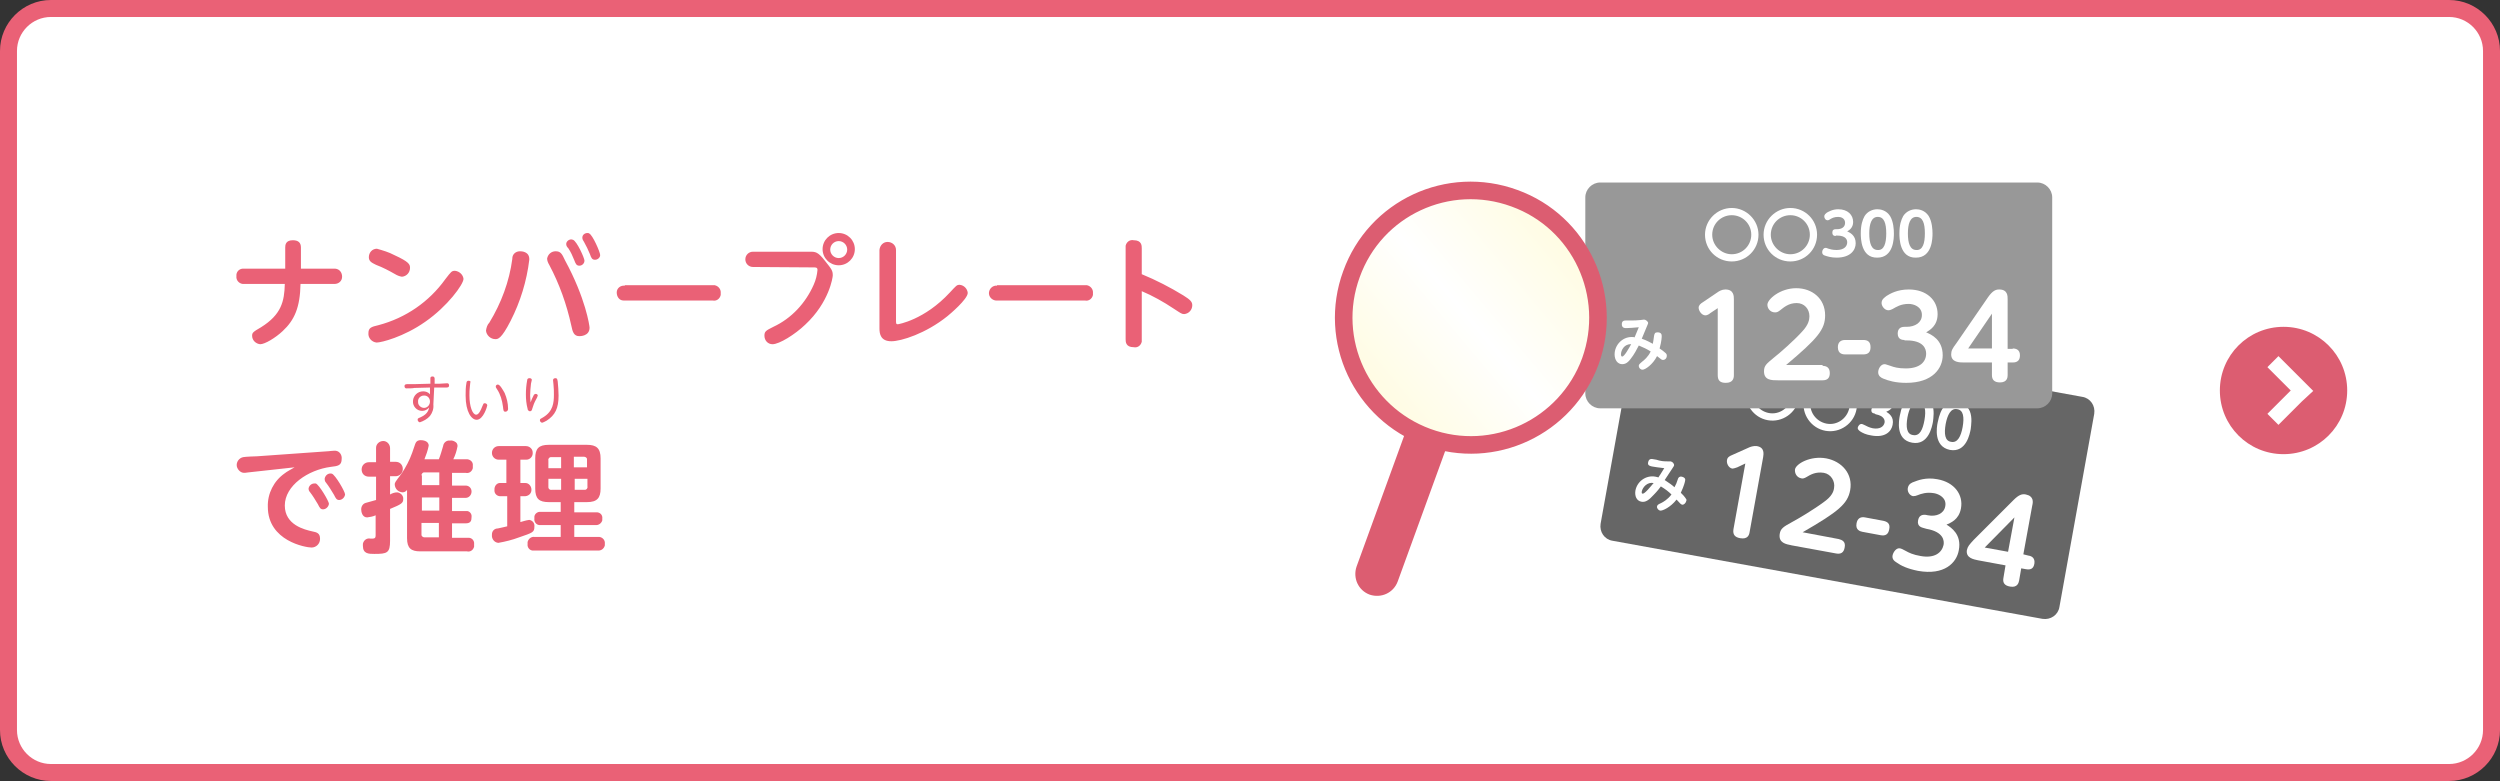
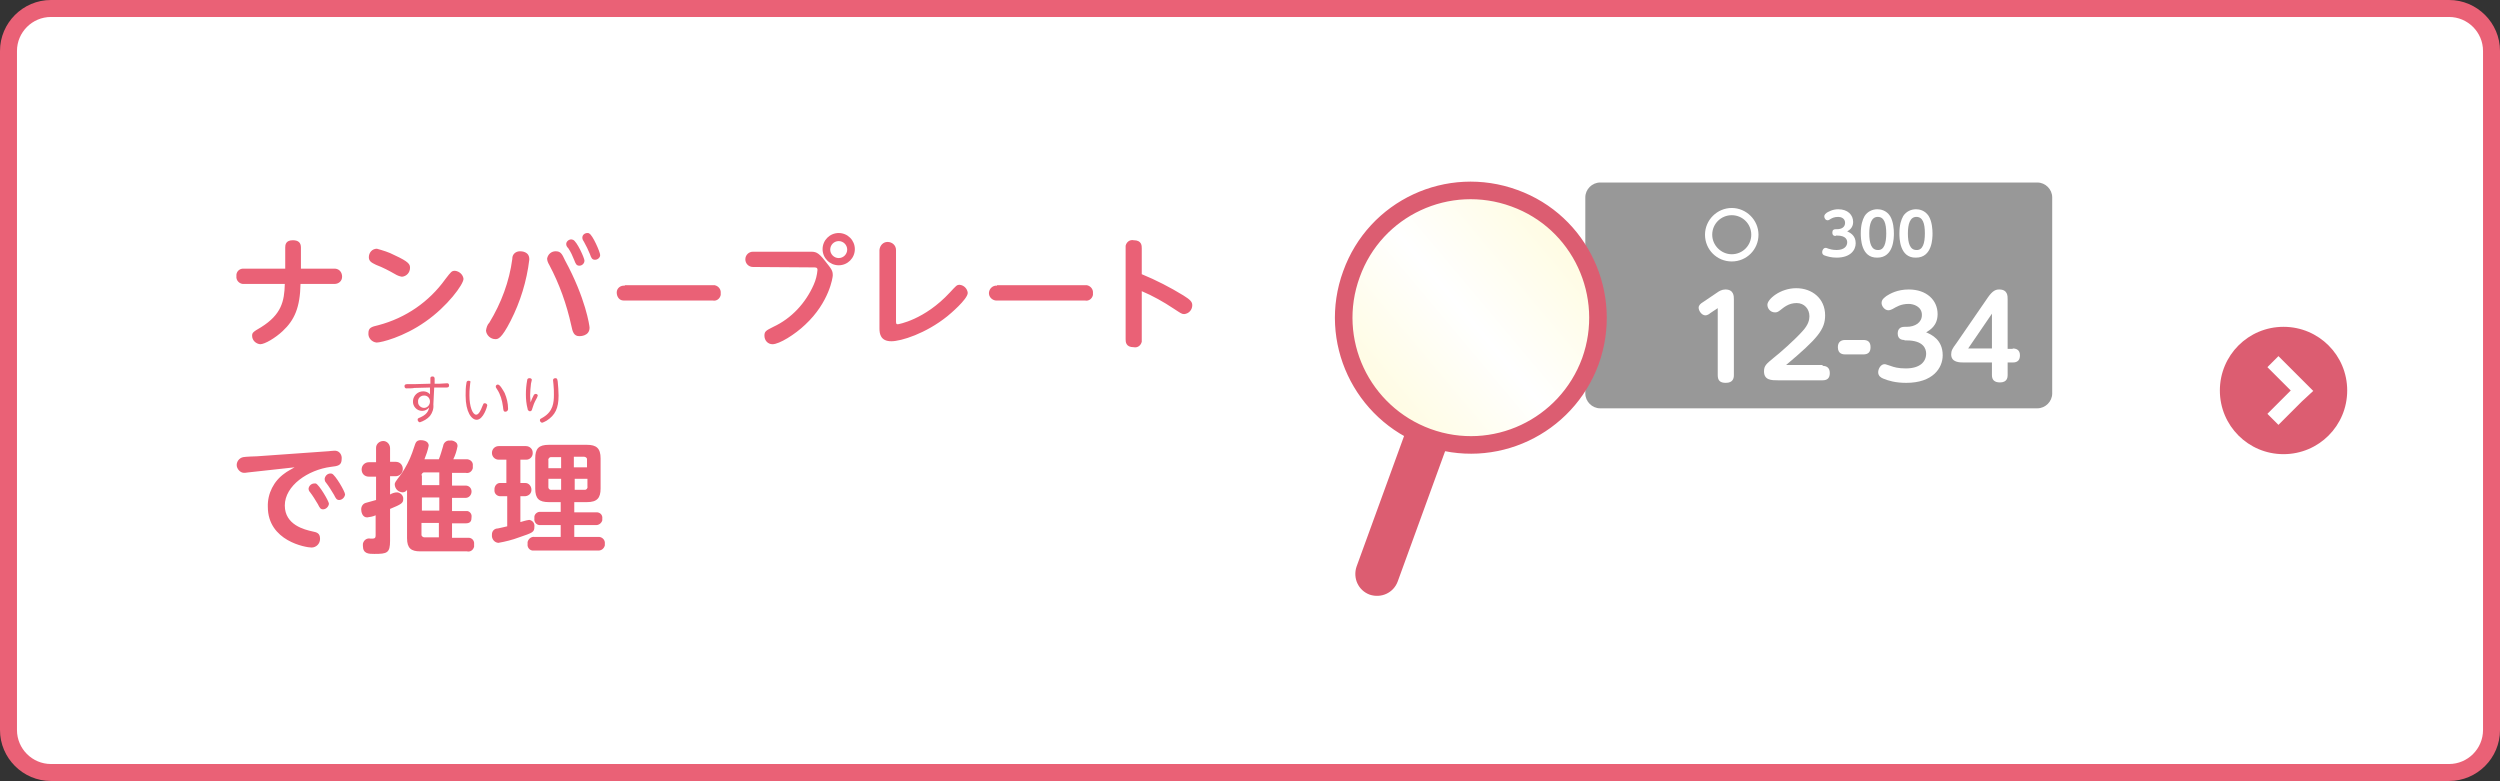
<svg xmlns="http://www.w3.org/2000/svg" version="1.1" width="589" height="184" viewBox="0 0 589 184" style="enable-background:new 0 0 589 184;">
  <rect x="0" y="0" width="589" height="184" fill="#333333" stroke="none" />
  <style type="text/css">
	.st0{fill:#EA6176;}
	.st1{fill:#FFFFFF;}
	.st2{fill-rule:evenodd;clip-rule:evenodd;fill:#EA6176;}
	.st3{fill:#666666;}
	.st4{fill:#989898;}
	.st5{fill:#DC5D71;}
	.st6{fill:url(#SVGID_1_);stroke:#DC5D71;stroke-width:4.141;}
</style>
  <g>
    <g>
      <path class="st0" d="M577,184H12c-6.6,0-12-5.4-12-12V12C0,5.4,5.4,0,12,0h565c6.6,0,12,5.4,12,12v160    C589,178.6,583.6,184,577,184z" />
      <path class="st1" d="M12,4c-4.4,0-8,3.6-8,8v160c0,4.4,3.6,8,8,8h565c4.4,0,8-3.6,8-8V12c0-4.4-3.6-8-8-8H12z" />
    </g>
    <path class="st2" d="M70.9,63.3v-5c0-1.1-0.6-1.7-1.9-1.7c-1.7,0-1.8,1.1-1.8,1.7v5h-9.7   c-0.9-0.1-1.7,0.5-1.8,1.4c0,0.1,0,0.3,0,0.4c-0.1,0.9,0.6,1.7,1.5,1.8c0.1,0,0.2,0,0.3,0h9.6c-0.1,4.1-0.8,7.2-5.6,10.2   c-1.9,1.1-2.1,1.3-2.1,2c0,1.1,0.9,1.9,1.9,2c1.1,0,3.6-1.5,5.3-3.1c2.8-2.6,4.1-5.6,4.2-11.1h8c1,0,1.8-0.7,1.8-1.7   S80,63.4,79,63.3c0,0-0.1,0-0.1,0H70.9L70.9,63.3z M107.2,63.8c-0.8,0-0.9,0.2-2.3,2c-3.8,5.3-9.3,9.1-15.7,10.8   c-1.7,0.4-2.4,0.6-2.4,1.9c-0.1,1.1,0.8,2.1,1.9,2.2c0,0,0.1,0,0.1,0c1,0,6.3-1.3,11.4-4.9c5.2-3.6,9-8.8,9-10.1   C109.1,64.7,108.2,63.9,107.2,63.8z M88.8,58.6c-1.1,0-1.9,0.9-1.9,2c0,1,0.7,1.3,1.7,1.8c1.6,0.6,3.1,1.4,4.5,2.2   c0.5,0.3,1,0.5,1.6,0.6c1.1-0.1,1.9-1,1.9-2.1c0-0.8-0.2-1.4-3.7-3C91.6,59.4,90.2,59,88.8,58.6L88.8,58.6z M122.5,59.2   c-1,0-1.8,0.7-1.8,1.7c0,0,0,0,0,0.1c-0.7,5.3-2.6,10.4-5.4,15c-0.5,0.5-0.7,1.2-0.8,1.9c0.1,1.1,1.1,2,2.2,2c0.6,0,1.4,0,3.6-4.3   c2.3-4.5,3.8-9.4,4.4-14.4C124.8,59.2,122.8,59.2,122.5,59.2L122.5,59.2z M130.9,59.2c-1,0-1.8,0.7-2,1.7c0,0.5,0.2,1,0.5,1.5   c2.4,4.5,4.1,9.3,5.2,14.3c0.3,1.5,0.6,2.5,1.9,2.5c0.2,0,2.4,0,2.4-2c0-0.4-0.9-6.9-5.8-15.9C132.4,59.8,132.1,59.2,130.9,59.2   L130.9,59.2z M135,56.5c-0.1,0-0.2-0.1-0.4-0.1c-0.6,0-1.2,0.5-1.2,1.1c0,0.4,0.2,0.7,0.5,1c0.6,0.9,1,1.8,1.4,2.8   c0.3,0.8,0.5,1.3,1.2,1.3c0.6,0,1.2-0.5,1.2-1.2C137.7,60.8,135.9,56.8,135,56.5L135,56.5z M138.8,55c-0.1-0.1-0.2-0.1-0.4-0.1   c-0.6,0-1.2,0.4-1.2,1.1c0,0,0,0,0,0c0,0.4,0.2,0.7,0.4,1c0.5,0.9,1,1.9,1.4,2.9c0.3,0.9,0.5,1.3,1.2,1.3c0.6,0,1.2-0.5,1.2-1.1   C141.4,59.4,139.6,55.3,138.8,55L138.8,55z M147.2,67.3c-1-0.1-1.9,0.6-1.9,1.6s0.6,1.9,1.6,1.9c0.1,0,0.2,0,0.3,0h20.7   c0.9,0.2,1.7-0.4,1.9-1.3c0-0.1,0-0.3,0-0.4c0.1-0.9-0.5-1.7-1.4-1.9c-0.2,0-0.4,0-0.5,0H147.2z M197.6,54.9   c-2.1,0-3.8,1.7-3.8,3.8s1.7,3.8,3.8,3.8c2.1,0,3.8-1.7,3.8-3.8C201.4,56.6,199.7,54.9,197.6,54.9   C197.6,54.9,197.6,54.9,197.6,54.9L197.6,54.9z M197.6,56.8c1.1,0,2,0.9,2,2s-0.9,2-2,2s-2-0.9-2-2l0,0   C195.6,57.7,196.5,56.8,197.6,56.8C197.6,56.8,197.6,56.8,197.6,56.8L197.6,56.8z M191.7,63c0.5,0,0.9,0,0.9,0.6   c-0.1,1.2-0.4,2.4-0.9,3.5c-1.9,4.3-5.2,7.9-9.5,9.9c-1.8,0.9-2.1,1.1-2.1,2.1c0,1.1,0.8,2,1.9,2c0,0,0,0,0,0   c1.6,0,5.3-2.3,7.7-4.6c5.7-5.3,6.5-11.2,6.5-11.6c0-1.1-0.2-1.4-1.8-3.4c-1.7-2.2-2.3-2.2-3.6-2.2h-13.4c-1,0-1.8,0.8-1.8,1.8   c0,1,0.8,1.8,1.8,1.8c0,0,0,0,0,0L191.7,63L191.7,63z M211.1,58.9c0-1.1-0.9-1.9-2-1.9c-1,0-1.8,0.8-1.9,1.9v18.5   c0,1.3,0.3,3,2.8,3c2.3,0,8.1-1.8,13.2-5.9c0.5-0.4,4.8-4,4.8-5.5c-0.1-1-0.9-1.8-1.9-1.9c-0.7,0-0.8,0.2-2.3,1.8   c-6,6.5-12.2,7.5-12.3,7.5c-0.4,0-0.4-0.3-0.4-0.8V58.9L211.1,58.9z M234.9,67.3c-1-0.1-1.8,0.7-1.9,1.6c-0.1,1,0.7,1.8,1.6,1.9   c0.1,0,0.2,0,0.3,0h20.7c0.9,0.2,1.7-0.4,1.9-1.3c0-0.1,0-0.3,0-0.4c0.1-0.9-0.5-1.7-1.4-1.9c-0.2,0-0.4,0-0.5,0H234.9z M269,68.6   c2.6,1.1,5.1,2.5,7.5,4.1c1.7,1.1,1.9,1.3,2.5,1.3c1.1-0.1,1.9-1,1.9-2.1c0-0.8-0.5-1.3-2.1-2.3c-3.1-1.9-6.4-3.6-9.8-5v-6.1   c0-0.6,0-1.9-1.9-1.9c-0.9-0.2-1.7,0.4-1.9,1.3c0,0.2,0,0.4,0,0.5v21.5c0,0.6,0,1.9,1.9,1.9c0.9,0.2,1.7-0.4,1.9-1.3   c0-0.2,0-0.4,0-0.6V68.6z M69.4,110.1c-0.3,0.2-2,1.1-2.3,1.4c-2.6,1.8-4.1,4.8-4,7.9c0,8.1,9,9.6,10.3,9.6c1.1,0,2-0.9,2-2   c0,0,0-0.1,0-0.1c0-1.3-0.8-1.5-1.8-1.7c-1.8-0.4-6.5-1.5-6.5-6.1c0-4.7,5.5-8.4,10.8-9.1c1.7-0.2,2.6-0.3,2.6-1.9   c0.1-0.9-0.5-1.8-1.4-1.9c-0.2,0-0.3,0-0.5,0c-0.4,0-1,0.1-1.1,0.1l-16.9,1.2c-0.4,0-2.8,0.1-3.3,0.2c-1,0.2-1.7,1.2-1.5,2.2   c0.2,0.8,0.9,1.5,1.7,1.5c0.2,0,0.3,0,1-0.1L69.4,110.1z M74.4,113.9c-0.1,0-0.2,0-0.3,0c-0.7,0-1.3,0.5-1.4,1.2   c0,0.3,0.1,0.6,0.3,0.8c0.7,0.9,1.3,1.9,1.9,2.9c0.4,0.8,0.6,1.2,1.2,1.2c0.7,0,1.3-0.6,1.4-1.3C77.5,118.1,75.2,114.2,74.4,113.9   L74.4,113.9z M78.2,111.6c-0.8-0.2-1.5,0.3-1.7,1.1c0,0,0,0.1,0,0.2c0,0.3,0.1,0.6,0.3,0.8c0.7,0.9,1.3,1.9,1.9,2.9   c0.4,0.8,0.6,1.2,1.2,1.2c0.7,0,1.3-0.6,1.4-1.3C81.3,115.8,79,111.9,78.2,111.6L78.2,111.6z M100,108.2c0.4-1,0.8-2.1,1-3.2   c0-1.2-1.5-1.3-1.9-1.3c-0.3,0-0.7,0.1-0.9,0.3c-0.3,0.3-0.3,0.3-1.1,2.7c-0.6,1.7-1.5,3.4-2.5,4.9c-1.6,2.1-1.6,2.1-1.6,2.6   c0.1,1,0.8,1.7,1.8,1.8c0.4,0,0.9-0.2,1.1-0.6v11.4c0,2.4,1,3.1,3.1,3.1h11c0.8,0.2,1.5-0.3,1.7-1.1c0-0.2,0-0.4,0-0.6   c0.1-0.8-0.5-1.5-1.3-1.5c-0.1,0-0.3,0-0.4,0h-3.5v-3.4h3.2c1.2,0,1.4-0.6,1.4-1.5c0.1-0.7-0.4-1.3-1-1.4c-0.1,0-0.3,0-0.4,0h-3.2   v-3.1h3.2c0.8,0,1.4-0.7,1.4-1.5c0-0.8-0.6-1.4-1.4-1.4h-3.2v-3h3.2c0.8,0.2,1.5-0.3,1.7-1.1c0-0.2,0-0.4,0-0.6   c0.1-0.8-0.5-1.4-1.3-1.5c-0.1,0-0.2,0-0.4,0h-2.9c0.5-1,0.8-2,1-3.1c0-0.3-0.1-0.7-0.4-0.9c-0.4-0.3-0.9-0.5-1.4-0.4   c-0.8-0.1-1.5,0.5-1.6,1.3c-0.3,1-0.6,2.1-1,3.1H100z M103.5,120.3h-4.1v-3.1h4.1V120.3z M99.3,112c0-0.3,0.2-0.6,0.5-0.7   c0.1,0,0.1,0,0.2,0h3.5v3h-4.1V112z M100,126.6c-0.3,0-0.6-0.2-0.7-0.5c0-0.1,0-0.1,0-0.2v-2.7h4.1v3.4H100L100,126.6z M91.9,119.9   c2.7-1.1,3.1-1.4,3.1-2.3c0.1-0.8-0.6-1.5-1.4-1.6c-0.6,0-1.2,0.2-1.7,0.5v-4.3h1.3c0.9,0,1.7-0.7,1.7-1.7s-0.7-1.7-1.7-1.7h-1.3   v-3.2c0-0.9-0.7-1.7-1.6-1.7c-0.9,0-1.7,0.7-1.7,1.6c0,0.1,0,0.1,0,0.2v3.2h-1.7c-0.9,0-1.7,0.7-1.7,1.7s0.7,1.7,1.7,1.7l0,0h1.7   v5.5c-0.4,0.1-2.1,0.6-2.5,0.7c-0.6,0.2-1,0.8-1,1.5c0,0.5,0.2,1.9,1.4,1.9c0.7-0.1,1.4-0.2,2-0.5v4.7c0,0.8-0.3,0.8-1.2,0.8   c-0.8-0.2-1.6,0.3-1.8,1.2c0,0.1,0,0.3,0,0.5c0,1.9,1.4,1.9,2.7,1.9c3,0,3.7-0.2,3.7-3.1V119.9L91.9,119.9z M135.4,118.3h2.9   c2.4,0,3.2-1,3.2-3.2v-7.1c0-2.4-1-3.2-3.2-3.2h-9c-2.4,0-3.2,0.9-3.2,3.2v7.1c0,2.4,0.9,3.2,3.2,3.2h2.8v2.3h-4.7   c-0.7-0.1-1.4,0.4-1.5,1.1c0,0.2,0,0.3,0,0.5c-0.1,0.7,0.4,1.4,1.1,1.5c0.1,0,0.3,0,0.4,0h4.7v2.8h-6.2c-0.7-0.1-1.4,0.4-1.6,1.2   c0,0.2,0,0.3,0,0.5c-0.1,0.7,0.4,1.4,1.1,1.5c0.1,0,0.3,0,0.4,0h15c0.8,0.1,1.5-0.4,1.7-1.2c0-0.1,0-0.3,0-0.4   c0.1-0.8-0.5-1.5-1.3-1.6c-0.1,0-0.3,0-0.4,0h-5.5v-2.8h5c0.7,0.1,1.4-0.4,1.6-1.1c0-0.1,0-0.3,0-0.4c0.1-0.8-0.4-1.4-1.2-1.5   c-0.1,0-0.2,0-0.4,0h-5V118.3L135.4,118.3z M129.2,110.2v-1.7c-0.1-0.4,0.2-0.8,0.6-0.8c0.1,0,0.1,0,0.2,0h2.2v2.6H129.2z    M132.2,115.4H130c-0.4,0.1-0.8-0.2-0.8-0.6c0-0.1,0-0.1,0-0.2v-1.8h3V115.4z M135.3,107.6h2.2c0.4,0,0.8,0.2,0.8,0.6   c0,0.1,0,0.1,0,0.2v1.7h-3.1V107.6z M138.4,112.8v1.8c0.1,0.4-0.2,0.8-0.6,0.8c-0.1,0-0.1,0-0.2,0h-2.2v-2.6H138.4z M119.5,124   c-0.5,0.1-1.6,0.4-2.2,0.5c-0.8,0-1.4,0.6-1.4,1.4c0,0,0,0.1,0,0.1c-0.1,0.9,0.5,1.8,1.5,1.9c1.7-0.3,3.3-0.7,4.9-1.3   c3.2-1.1,3.6-1.2,3.6-2.5c0.1-0.7-0.3-1.4-1.1-1.6c-0.1,0-0.1,0-0.2,0c-0.7,0.1-1.3,0.3-2,0.5v-6.1h1.2c0.9-0.1,1.5-0.8,1.4-1.7   c-0.1-0.8-0.7-1.4-1.4-1.4h-1.2v-5.5h1.4c0.9,0,1.6-0.8,1.5-1.7c0-0.8-0.7-1.5-1.6-1.5h-6.4c-0.9,0-1.6,0.7-1.6,1.6   c0,0.9,0.7,1.6,1.6,1.6h1.8v5.5H118c-0.8-0.1-1.4,0.5-1.5,1.3c0,0.1,0,0.2,0,0.3c-0.1,0.7,0.4,1.4,1.2,1.5c0.1,0,0.2,0,0.3,0h1.5   L119.5,124L119.5,124z" />
    <path class="st2" d="M102.3,91.3l1.2,0h1.6c0.3,0,0.7,0,0.7-0.5c0-0.2-0.1-0.5-0.4-0.5c0,0-0.1,0-0.1,0   c-0.1,0-1.5,0.1-1.7,0.1l-1.2,0l0-1.2c0-0.3-0.2-0.5-0.4-0.5c0,0-0.1,0-0.1,0c-0.3,0-0.5,0.1-0.5,0.4c0,0,0,0.1,0,0.1l0,1.2   l-3.7,0.1h-1.5c-0.5,0-0.9,0-0.9,0.5c0,0.3,0.2,0.5,0.4,0.5c0,0,0.1,0,0.1,0c0.3,0,1.6,0,1.8-0.1l3.7-0.1l0,1.6   c-0.4-0.5-1-0.7-1.6-0.7c-1.3,0-2.3,1-2.4,2.2c0,0,0,0.1,0,0.1c-0.1,1.2,0.9,2.3,2.1,2.3c0,0,0.1,0,0.1,0c0.6,0,1.2-0.3,1.6-0.8   c-0.1,0.4-0.2,1.5-2,2.3c-0.7,0.3-0.7,0.3-0.7,0.6c0,0.3,0.2,0.5,0.5,0.6c0.9-0.3,1.8-0.8,2.4-1.5c0.6-0.8,0.9-1.7,0.8-2.7   L102.3,91.3z M101.3,94.6c0,0.8-0.6,1.5-1.4,1.5c0,0,0,0,0,0c-0.7,0-1.4-0.6-1.4-1.3c0,0,0-0.1,0-0.1c-0.1-0.8,0.5-1.4,1.2-1.5   c0,0,0.1,0,0.1,0C100.6,93.1,101.3,93.7,101.3,94.6C101.3,94.5,101.3,94.5,101.3,94.6z M110.4,89.7c-0.3,0-0.5,0.2-0.5,0.5   c0,0,0,0,0,0c-0.2,1-0.2,2-0.2,3c0,3.9,1.4,5.7,2.6,5.7c1.6,0,2.5-3.2,2.5-3.4c0-0.3-0.3-0.5-0.6-0.5c-0.3,0-0.3,0.1-0.6,0.8   c-0.3,0.8-0.8,1.9-1.4,1.9c-0.9,0-1.6-2-1.6-4.5c0-0.7,0-1.4,0.1-2.1c0-0.1,0.1-0.8,0.1-1C111,89.9,110.7,89.7,110.4,89.7   C110.4,89.7,110.4,89.7,110.4,89.7z M117.3,90.6c-0.3,0-0.5,0.2-0.5,0.5c0,0.2,0.2,0.4,0.3,0.6c0.8,1.2,1.2,2.6,1.4,4.1   c0.1,0.9,0.1,1.2,0.6,1.2c0.3,0,0.6-0.3,0.6-0.6c0,0,0-0.1,0-0.1c0-1.3-0.3-2.5-0.8-3.7C118.5,91.9,117.8,90.6,117.3,90.6z    M125,94.8c0-0.2-0.1-1.3-0.1-1.6c0-0.9,0.1-1.9,0.2-2.8c0.1-0.3,0.1-0.6,0.2-0.9c0-0.2-0.2-0.4-0.5-0.4c0,0,0,0-0.1,0   c-0.3,0-0.5,0.2-0.5,0.5c-0.2,1.1-0.3,2.2-0.3,3.3c0,1.1,0.1,2.3,0.4,3.4c0,0.3,0.2,0.5,0.5,0.6c0.4,0,0.5-0.2,0.6-0.6   c0.2-0.7,0.5-1.5,0.9-2.2c0.2-0.3,0.3-0.6,0.4-0.9c0-0.2-0.2-0.4-0.5-0.4c-0.1,0-0.3,0.1-0.4,0.2C125.5,93.6,125.2,94.2,125,94.8z    M130.9,89.1c-0.6,0-0.6,0.4-0.6,0.5c0,0,0.1,0.9,0.1,1c0.1,0.8,0.1,1.8,0.1,2.4c0,1.9-0.2,3.9-2.5,5.3c-0.7,0.4-0.8,0.4-0.8,0.7   c0,0.3,0.2,0.5,0.5,0.6c0.4-0.1,0.7-0.3,1.1-0.5c2-1.3,2.8-2.9,2.8-5.9c0-0.9-0.1-2.4-0.2-3.3C131.3,89.4,131.3,89.1,130.9,89.1z" />
    <g>
      <g>
-         <path class="st3" d="M485.2,143c-0.3,1.9-2.1,3.1-4,2.8l-101.3-18.4c-1.9-0.3-3.1-2.1-2.8-4l8.2-45.5c0.3-1.9,2.1-3.1,4-2.8     l101.3,18.4c1.9,0.3,3.1,2.1,2.8,4L485.2,143z" />
-       </g>
+         </g>
      <g>
        <path class="st1" d="M423.8,93.9c-0.6,3.4-3.9,5.7-7.3,5.1c-3.4-0.6-5.7-3.9-5.1-7.3c0.6-3.5,3.9-5.7,7.3-5.1     C422.1,87.2,424.4,90.4,423.8,93.9z M413,91.9c-0.5,2.5,1.2,4.9,3.7,5.4c2.5,0.5,4.9-1.2,5.4-3.7c0.5-2.5-1.2-4.9-3.7-5.4     C415.9,87.8,413.5,89.4,413,91.9z" />
-         <path class="st1" d="M437.4,96.4c-0.6,3.4-3.9,5.7-7.3,5.1c-3.4-0.6-5.7-3.9-5.1-7.3c0.6-3.5,3.9-5.7,7.3-5.1     C435.7,89.6,438,92.9,437.4,96.4z M426.6,94.4c-0.5,2.5,1.2,4.9,3.7,5.4c2.5,0.5,4.9-1.2,5.4-3.7c0.5-2.5-1.2-4.9-3.7-5.4     C429.5,90.3,427.1,91.9,426.6,94.4z" />
        <path class="st1" d="M441.6,97.4c-0.2,0-0.8-0.1-0.7-0.9c0.1-0.6,0.4-0.7,1-0.7l0.3,0c1,0.2,2-0.2,2.1-1.1c0.2-1-0.8-1.5-1.4-1.6     c-1-0.2-1.6,0.1-2.1,0.2c-0.1,0-0.3,0.1-0.5,0.1c-0.5-0.1-0.7-0.6-0.6-1c0.1-0.5,0.5-0.6,0.8-0.7c0.4-0.2,1.4-0.6,2.8-0.3     c2.1,0.4,3.2,1.9,2.9,3.6c-0.3,1.4-1.3,1.8-1.8,2c0.6,0.4,1.9,1.2,1.5,3.1c-0.3,1.6-1.8,3.1-5,2.5c-1.3-0.2-2.1-0.6-2.7-1     c-0.2-0.2-0.6-0.4-0.5-0.9c0.1-0.4,0.5-0.9,1-0.8c0.1,0,0.2,0.1,0.7,0.3c0.4,0.2,0.9,0.5,1.8,0.7c1.7,0.3,2.6-0.4,2.8-1.3     c0.1-0.5,0-1.6-2.1-2L441.6,97.4z" />
        <path class="st1" d="M447.6,97.9c0.4-2,0.9-3.1,1.6-3.9c0.9-1,2.1-1.3,3.3-1c0.7,0.1,2,0.6,2.7,2.2c0.6,1.5,0.3,3.3,0.2,4.2     c-0.2,1-1,5.6-4.9,4.9C446.5,103.6,447.4,98.9,447.6,97.9z M453.4,99c0.4-2.3,0.2-4-1.3-4.2c-1.5-0.3-2.3,1.4-2.7,3.5     c-0.4,2.3-0.2,4,1.3,4.2C452.3,102.8,453,101.2,453.4,99z" />
        <path class="st1" d="M456.5,99.6c0.4-2,0.9-3.1,1.6-3.9c0.9-1,2.1-1.3,3.3-1c0.7,0.1,2,0.6,2.7,2.2c0.6,1.5,0.3,3.3,0.2,4.2     c-0.2,1-1,5.6-4.9,4.9C455.5,105.2,456.3,100.6,456.5,99.6z M462.4,100.6c0.4-2.3,0.2-4-1.3-4.2c-1.5-0.3-2.3,1.4-2.7,3.5     c-0.4,2.3-0.2,4,1.3,4.2C461.2,104.4,462,102.8,462.4,100.6z" />
      </g>
      <g>
        <path class="st1" d="M395.3,112.9c0.1-0.4,0.4-0.7,0.9-0.6c0.9,0.2,0.9,0.7,0.8,1c0,0.1-0.2,1.1-1,2.8c0.5,0.5,0.9,0.9,1,1.1     c0.3,0.4,0.4,0.5,0.3,0.8c-0.1,0.5-0.6,1-1,0.9c-0.3-0.1-0.4-0.2-1.3-1.2c-1.4,1.8-3.3,2.7-3.9,2.6c-0.4-0.1-0.8-0.6-0.7-1     c0.1-0.3,0.1-0.4,1-0.8c0.4-0.2,1.5-0.8,2.4-2c-0.7-0.7-1.5-1.3-2.5-1.9c-0.8,1.1-1.5,1.8-1.7,2c-1.1,1.2-1.9,1.8-2.9,1.6     c-1.1-0.2-1.6-1.3-1.4-2.6c0.4-2.2,2.5-3.7,4.7-3.3c0.3,0.1,0.6,0.1,0.7,0.2c0.3-0.4,0.7-1.1,1.4-2.2c-1-0.1-2.4-0.3-2.9-0.4     c-0.4-0.1-1.1-0.2-0.9-1c0.2-0.9,0.8-0.8,1.3-0.7c0.2,0,1.1,0.2,1.3,0.3c0.3,0.1,1,0.2,1.9,0.2c0.1,0,0.7,0,0.8,0     c0.5,0.1,0.9,0.6,0.8,1c0,0.1-0.3,0.5-2.2,3.4c1.1,0.7,1.9,1.3,2.3,1.7C394.9,114.1,395,113.8,395.3,112.9z M386.8,115.8     c0,0.1-0.1,0.5,0.2,0.5c0.5,0.1,1.9-1.7,2.6-2.5C388.1,113.5,387,114.8,386.8,115.8z" />
      </g>
      <g>
-         <path class="st1" d="M409.3,110.1c-0.3,0.1-0.8,0.3-1.2,0.3c-0.9-0.2-1.4-1.3-1.2-2.1c0.1-0.6,0.7-0.9,1.2-1.1l3.8-1.7     c0.4-0.2,1.2-0.5,2-0.4c1.9,0.3,1.6,1.9,1.5,2.6l-3.2,17.7c-0.1,0.7-0.5,1.7-2.2,1.4c-1.2-0.2-1.8-0.8-1.6-2.1l2.8-15.5     L409.3,110.1z" />
        <path class="st1" d="M433.2,127c0.8,0.2,1.7,0.6,1.4,2c-0.2,1.2-0.9,1.6-2,1.4l-10.4-1.9c-1.5-0.3-3.2-0.6-2.9-2.7     c0.2-1.3,0.9-1.7,2.9-2.8c1.5-0.8,5.2-3,7.6-4.8c1.8-1.3,2.2-2.4,2.3-3.2c0.3-1.6-0.7-3.3-2.4-3.6c-1.9-0.3-3.1,0.4-4.1,1     c-0.5,0.3-0.9,0.4-1.2,0.3c-1.1-0.2-1.6-1.2-1.5-2.1c0.2-1.3,3.6-3.3,7.4-2.6c3.6,0.7,6.3,3.6,5.6,7.5c-0.6,3.2-2.7,5-11.2,9.9     L433.2,127z" />
        <path class="st1" d="M438.8,125.3c-0.5-0.1-1.7-0.4-1.4-2c0.2-1.2,1-1.6,2-1.4l4.3,0.8c0.9,0.2,1.7,0.6,1.4,2     c-0.2,1.2-0.9,1.6-2,1.4L438.8,125.3z" />
        <path class="st1" d="M453.2,124.4c-0.3-0.1-1.6-0.3-1.3-1.8c0.2-1.1,0.9-1.4,1.8-1.3l0.5,0.1c2,0.4,3.8-0.4,4.1-2.1     c0.4-2-1.5-2.9-2.6-3.1c-1.8-0.3-3,0.1-4,0.5c-0.2,0.1-0.6,0.2-1,0.2c-0.9-0.2-1.4-1.2-1.2-2c0.2-0.9,0.9-1.2,1.5-1.4     c0.8-0.3,2.7-1.1,5.4-0.6c4.1,0.7,6.2,3.7,5.6,6.9c-0.5,2.7-2.5,3.4-3.4,3.8c1.1,0.7,3.6,2.3,2.9,6c-0.5,3-3.4,6-9.6,4.9     c-2.5-0.5-4-1.2-5.1-2c-0.5-0.3-1.1-0.8-0.9-1.7c0.2-0.8,0.9-1.8,1.8-1.6c0.3,0.1,0.4,0.1,1.3,0.6c0.7,0.4,1.7,0.9,3.5,1.2     c3.3,0.6,5-0.8,5.4-2.6c0.2-1,0-3.1-4-3.8L453.2,124.4z" />
        <path class="st1" d="M477.9,130.9c0.8,0.1,1.6,0.6,1.4,1.9c-0.2,1.2-0.9,1.5-2,1.3l-1.1-0.2l-0.5,2.9c-0.1,0.5-0.4,1.7-2.1,1.4     c-1.3-0.2-1.8-0.9-1.6-2l0.5-3l-6.5-1.2c-0.9-0.2-2.9-0.5-2.6-2.4c0.2-0.9,0.6-1.3,1.6-2.4l9.4-9.4c1.2-1.2,2-1.5,2.9-1.3     c1.9,0.4,1.7,1.8,1.5,2.6l-2.1,11.5L477.9,130.9z M467.6,129l5.5,1l1.5-8.1L467.6,129z" />
      </g>
    </g>
    <g>
      <g>
        <path class="st4" d="M483.5,92.7c0,1.9-1.6,3.5-3.5,3.5h-103c-1.9,0-3.5-1.6-3.5-3.5V46.5c0-1.9,1.6-3.5,3.5-3.5h103     c1.9,0,3.5,1.6,3.5,3.5V92.7z" />
      </g>
      <g>
        <path class="st1" d="M414.3,55.3c0,3.5-2.8,6.3-6.3,6.3c-3.5,0-6.3-2.8-6.3-6.3c0-3.5,2.9-6.3,6.3-6.3     C411.4,49,414.3,51.8,414.3,55.3z M403.4,55.3c0,2.5,2.1,4.6,4.6,4.6c2.6,0,4.6-2.1,4.6-4.6c0-2.6-2.1-4.6-4.6-4.6     C405.5,50.7,403.4,52.7,403.4,55.3z" />
-         <path class="st1" d="M428.1,55.3c0,3.5-2.8,6.3-6.3,6.3c-3.5,0-6.3-2.8-6.3-6.3c0-3.5,2.9-6.3,6.3-6.3     C425.3,49,428.1,51.8,428.1,55.3z M417.2,55.3c0,2.5,2.1,4.6,4.6,4.6c2.6,0,4.6-2.1,4.6-4.6c0-2.6-2.1-4.6-4.6-4.6     C419.3,50.7,417.2,52.7,417.2,55.3z" />
        <path class="st1" d="M432.5,55.6c-0.2,0-0.8,0-0.8-0.8c0-0.6,0.3-0.8,0.8-0.8h0.3c1.1,0,1.9-0.5,1.9-1.5c0-1.1-1-1.4-1.6-1.4     c-1,0-1.5,0.3-2,0.6c-0.1,0.1-0.3,0.2-0.5,0.2c-0.5,0-0.8-0.5-0.8-0.9c0-0.5,0.4-0.7,0.6-0.9c0.4-0.2,1.3-0.8,2.7-0.8     c2.2,0,3.5,1.3,3.5,3c0,1.4-1,2-1.4,2.2c0.6,0.3,2,0.9,2,2.8c0,1.6-1.2,3.4-4.5,3.4c-1.3,0-2.2-0.3-2.8-0.5     c-0.3-0.1-0.6-0.3-0.6-0.8c0-0.4,0.3-1,0.8-1c0.2,0,0.2,0,0.7,0.2c0.4,0.1,0.9,0.3,1.9,0.3c1.8,0,2.5-0.9,2.5-1.8     c0-0.6-0.3-1.6-2.4-1.6H432.5z" />
        <path class="st1" d="M438.4,55c0-2,0.4-3.2,0.9-4.1c0.7-1.1,1.9-1.6,3-1.6c0.7,0,2.1,0.2,3,1.6c0.8,1.3,0.9,3.2,0.9,4.1     c0,1,0,5.7-3.9,5.7C438.4,60.8,438.4,56,438.4,55z M444.4,55c0-2.4-0.5-3.9-2-3.9c-1.5,0-2,1.7-2,3.9c0,2.3,0.5,3.9,2,3.9     C443.9,59,444.4,57.3,444.4,55z" />
        <path class="st1" d="M447.5,55c0-2,0.4-3.2,0.9-4.1c0.7-1.1,1.9-1.6,3-1.6c0.7,0,2.1,0.2,3,1.6c0.8,1.3,0.9,3.2,0.9,4.1     c0,1,0,5.7-3.9,5.7C447.5,60.8,447.5,56,447.5,55z M453.5,55c0-2.4-0.5-3.9-2-3.9c-1.5,0-2,1.7-2,3.9c0,2.3,0.5,3.9,2,3.9     C453,59,453.5,57.3,453.5,55z" />
      </g>
      <g>
-         <path class="st1" d="M389.7,79.1c0.1-0.5,0.2-0.8,0.8-0.8c0.9,0,1,0.5,1,0.9c0,0.1,0,1.1-0.5,2.9c0.6,0.4,1,0.7,1.2,0.9     c0.4,0.3,0.5,0.5,0.5,0.8c0,0.6-0.4,1-0.9,1c-0.3,0-0.4-0.1-1.4-0.9c-1,2-2.8,3.2-3.4,3.2c-0.5,0-0.9-0.4-0.9-0.9     c0-0.3,0.1-0.4,0.8-1c0.4-0.3,1.4-1.1,2-2.4c-0.8-0.5-1.8-1-2.8-1.4c-0.6,1.2-1.1,2-1.3,2.3c-0.9,1.3-1.5,2.1-2.6,2.1     c-1.1,0-1.8-1-1.8-2.3c0-2.2,1.8-4.1,4-4.1c0.3,0,0.6,0,0.7,0.1c0.2-0.5,0.5-1.2,1-2.4c-1,0.1-2.4,0.2-2.9,0.2     c-0.4,0-1.1,0-1.1-0.9c0-0.9,0.6-0.9,1.2-0.9c0.2,0,1.1,0,1.3,0c0.3,0,1,0,1.9-0.1c0.1,0,0.7-0.1,0.8-0.1c0.5,0,1,0.5,1,0.8     c0,0.2-0.2,0.5-1.5,3.7c1.2,0.4,2.2,1,2.6,1.2C389.5,80.3,389.6,80.1,389.7,79.1z M381.9,83.5c0,0.1,0,0.5,0.3,0.5     c0.5,0,1.6-2,2.1-2.9C382.7,81,381.9,82.5,381.9,83.5z" />
-       </g>
+         </g>
      <g>
        <path class="st1" d="M402.9,73.8c-0.2,0.2-0.7,0.5-1.1,0.5c-0.9,0-1.6-1.1-1.6-1.8c0-0.6,0.5-1,1-1.3l3.4-2.3     c0.4-0.3,1.1-0.7,1.9-0.7c2,0,2,1.6,2,2.3v17.9c0,0.7-0.2,1.8-1.9,1.8c-1.3,0-1.9-0.5-1.9-1.8V72.6L402.9,73.8z" />
        <path class="st1" d="M429.4,86.2c0.8,0,1.7,0.3,1.7,1.7c0,1.2-0.6,1.7-1.7,1.7h-10.5c-1.5,0-3.3,0-3.3-2.1c0-1.4,0.6-1.8,2.4-3.3     c1.4-1.1,4.6-3.9,6.6-6.1c1.5-1.6,1.7-2.8,1.7-3.6c0-1.7-1.2-3.1-3-3.1c-1.9,0-3,1-3.9,1.7c-0.5,0.4-0.8,0.5-1.2,0.5     c-1.1,0-1.8-0.9-1.8-1.8c0-1.3,3-3.9,6.8-3.9c3.7,0,6.8,2.4,6.8,6.4c0,3.3-1.7,5.4-9.2,11.7H429.4z" />
        <path class="st1" d="M434.7,83.5c-0.5,0-1.7-0.1-1.7-1.7c0-1.2,0.7-1.7,1.7-1.7h4.3c0.9,0,1.7,0.3,1.7,1.7c0,1.2-0.6,1.7-1.7,1.7     H434.7z" />
        <path class="st1" d="M448.7,80.1c-0.3,0-1.6,0-1.6-1.5c0-1.1,0.6-1.6,1.6-1.6h0.5c2,0,3.6-1,3.6-2.8c0-2-2-2.6-3.1-2.6     c-1.9,0-2.9,0.7-3.8,1.2c-0.2,0.1-0.6,0.3-1,0.3c-0.9,0-1.6-1-1.6-1.7c0-0.9,0.7-1.3,1.2-1.7c0.8-0.5,2.5-1.5,5.2-1.5     c4.2,0,6.8,2.5,6.8,5.8c0,2.8-1.9,3.8-2.7,4.3c1.2,0.5,3.9,1.7,3.9,5.4c0,3-2.3,6.5-8.6,6.5c-2.5,0-4.2-0.5-5.4-1     c-0.5-0.2-1.2-0.6-1.2-1.5c0-0.8,0.6-1.9,1.5-1.9c0.3,0,0.4,0.1,1.4,0.4c0.8,0.3,1.8,0.6,3.6,0.6c3.4,0,4.8-1.6,4.8-3.5     c0-1.1-0.6-3.1-4.6-3.1H448.7z" />
        <path class="st1" d="M474.2,82.1c0.8,0,1.7,0.3,1.7,1.6c0,1.2-0.6,1.7-1.7,1.7H473v3c0,0.5-0.1,1.7-1.8,1.7     c-1.3,0-1.9-0.6-1.9-1.7v-3h-6.6c-1,0-3,0-3-1.9c0-0.9,0.3-1.4,1.2-2.6l7.5-10.9c1-1.4,1.7-1.8,2.6-1.8c2,0,2,1.5,2,2.3v11.7     H474.2z M463.7,82.1h5.6v-8.2L463.7,82.1z" />
      </g>
    </g>
    <g>
      <path class="st5" d="M329.3,137c-1,2.7-3.9,4-6.6,3.1l0,0c-2.7-1-4-3.9-3.1-6.6l15.5-42.6c1-2.7,3.9-4,6.6-3.1l0,0    c2.7,1,4,3.9,3.1,6.6L329.3,137z" />
      <linearGradient id="SVGID_1_" gradientUnits="userSpaceOnUse" x1="-29.055" y1="723.921" x2="12.304" y2="682.562" gradientTransform="matrix(1.265 0.111 -0.111 1.265 435.402 -814.069)">
        <stop offset="0" style="stop-color:#FFFBDA" />
        <stop offset="0.49" style="stop-color:#FFFFFF" />
        <stop offset="1" style="stop-color:#FFFBDA" />
      </linearGradient>
      <path class="st6" d="M374.7,85.1c-5.7,15.5-22.8,23.6-38.4,17.9c-15.5-5.7-23.6-22.8-17.9-38.4C324,49,341.2,41,356.8,46.7    C372.3,52.3,380.3,69.5,374.7,85.1z" />
    </g>
    <g>
      <path class="st5" d="M538,77c-8.3,0-15,6.7-15,15s6.7,15,15,15s15-6.7,15-15S546.3,77,538,77L538,77z M542.3,94.6l-5.5,5.5    l-2.6-2.6l5.5-5.5l-5.5-5.5l2.6-2.6l8.2,8.2L542.3,94.6z M542.3,94.6" />
    </g>
  </g>
</svg>